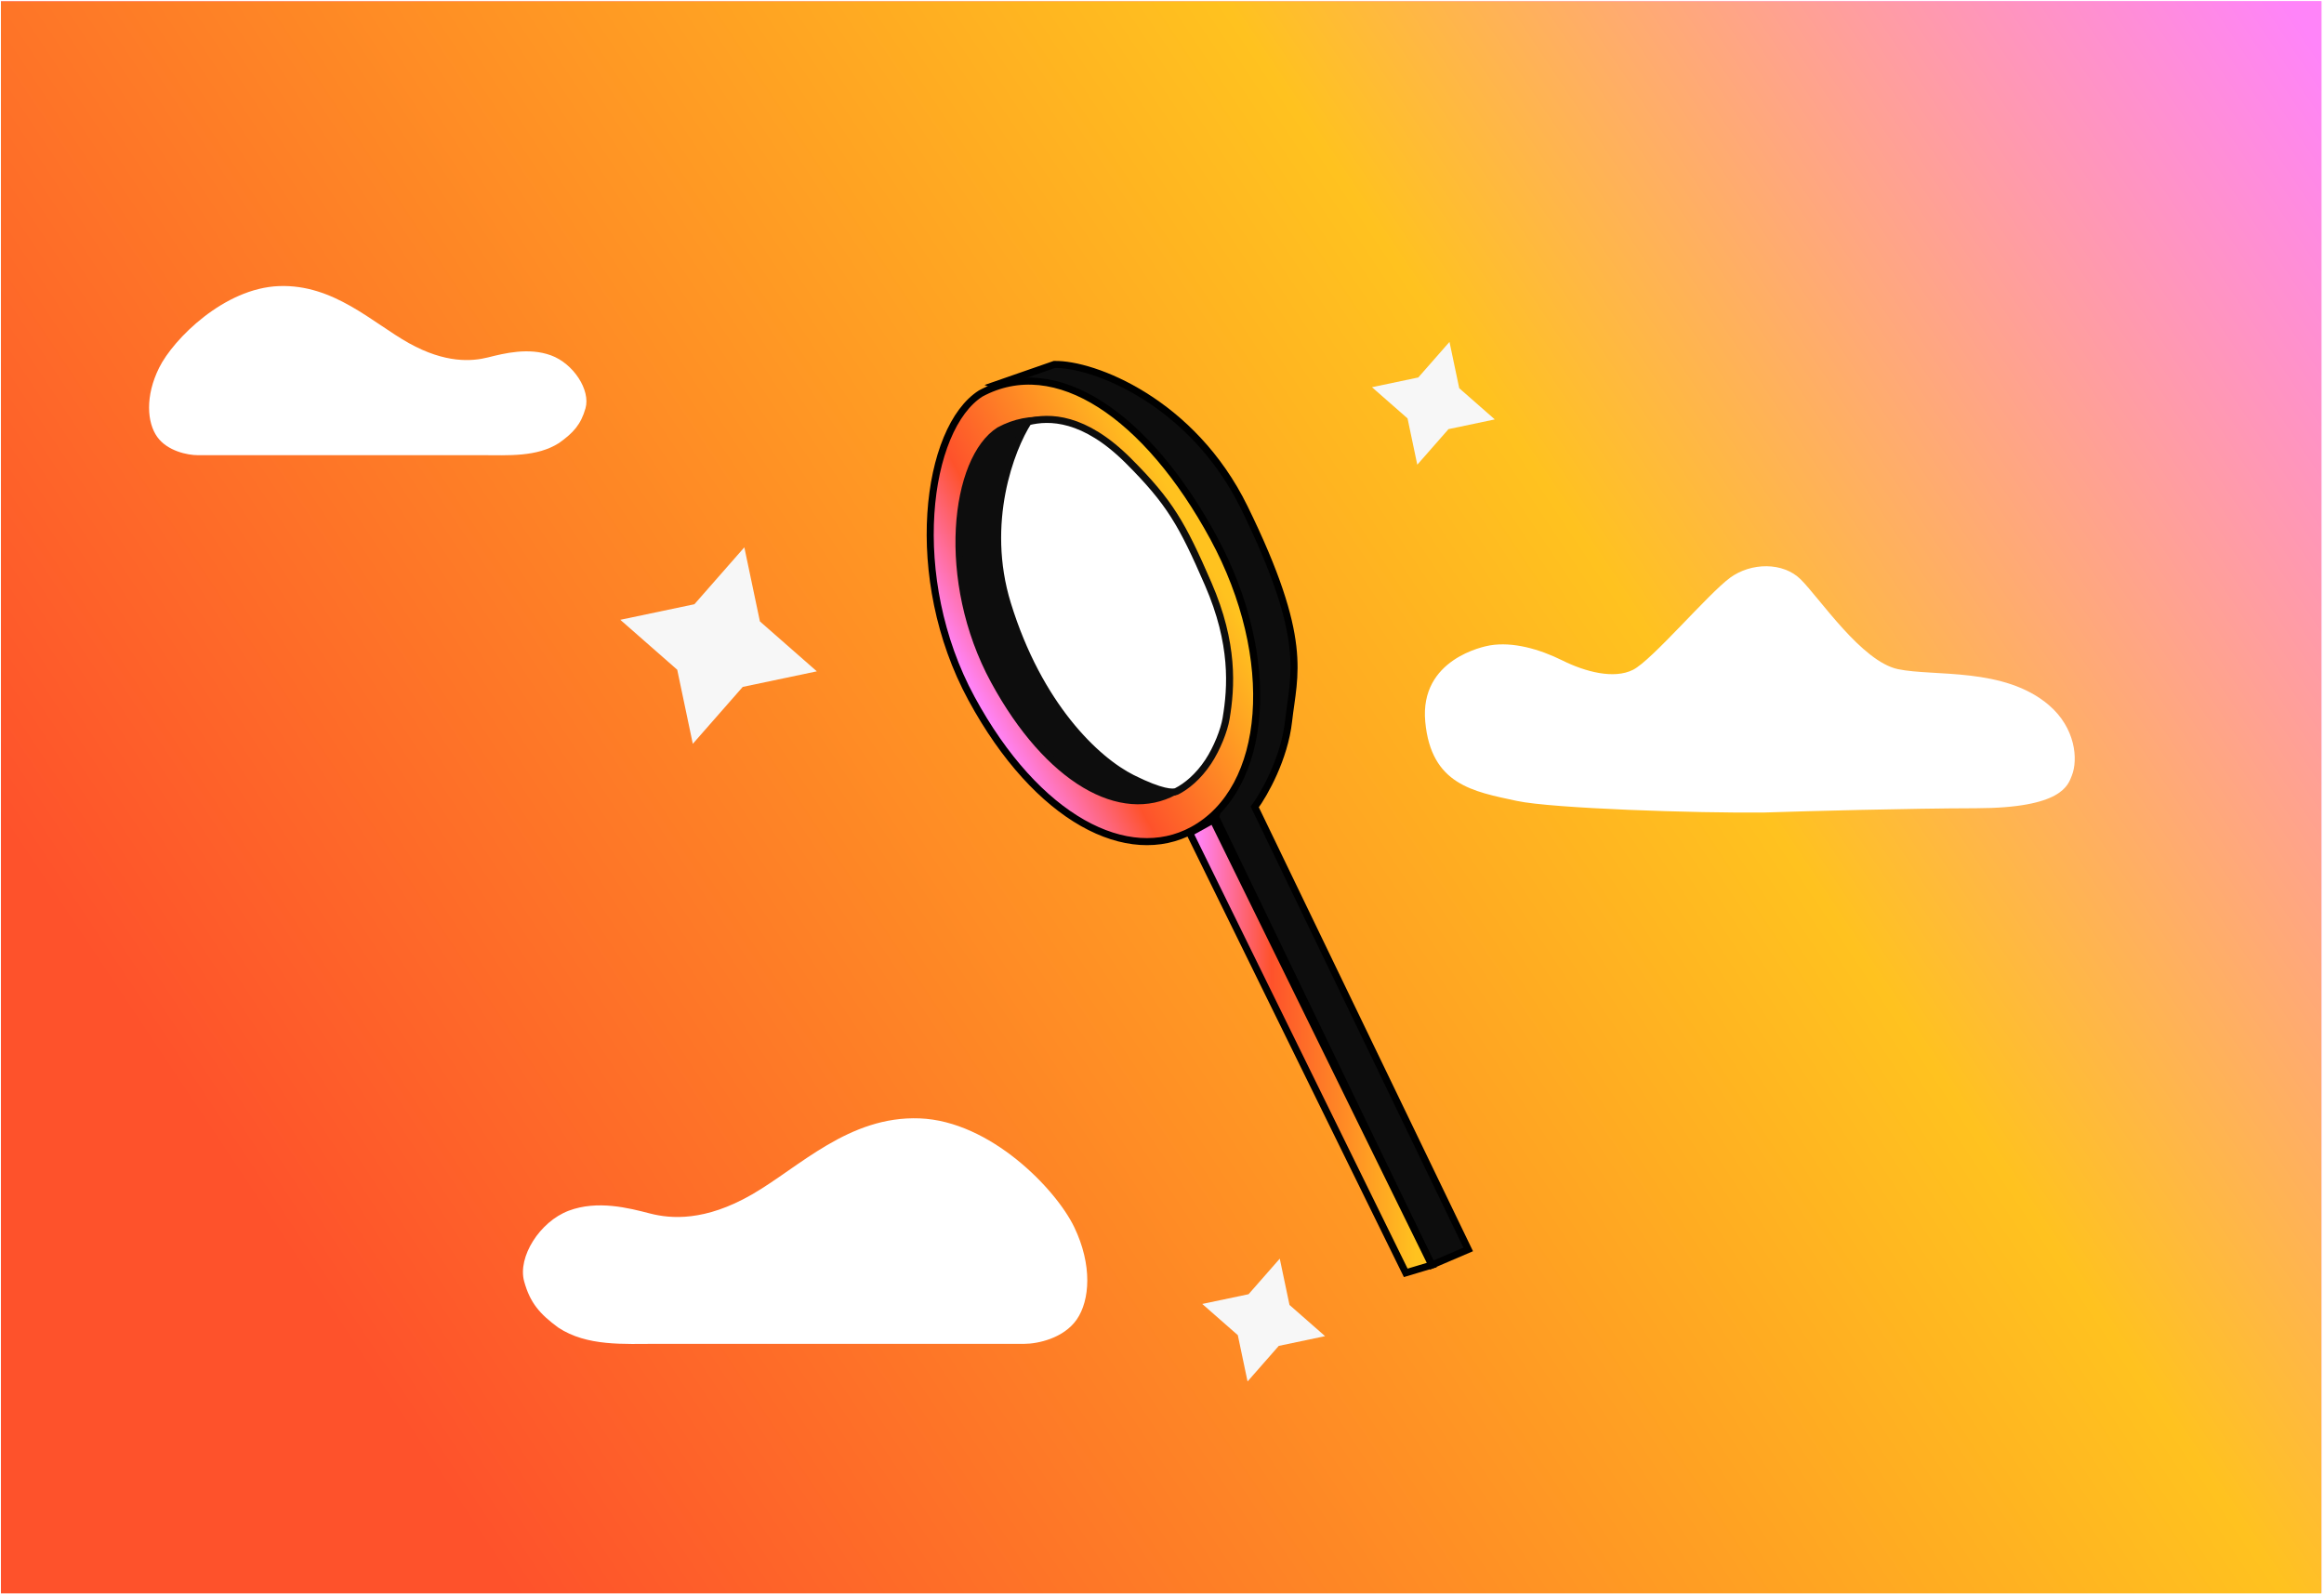
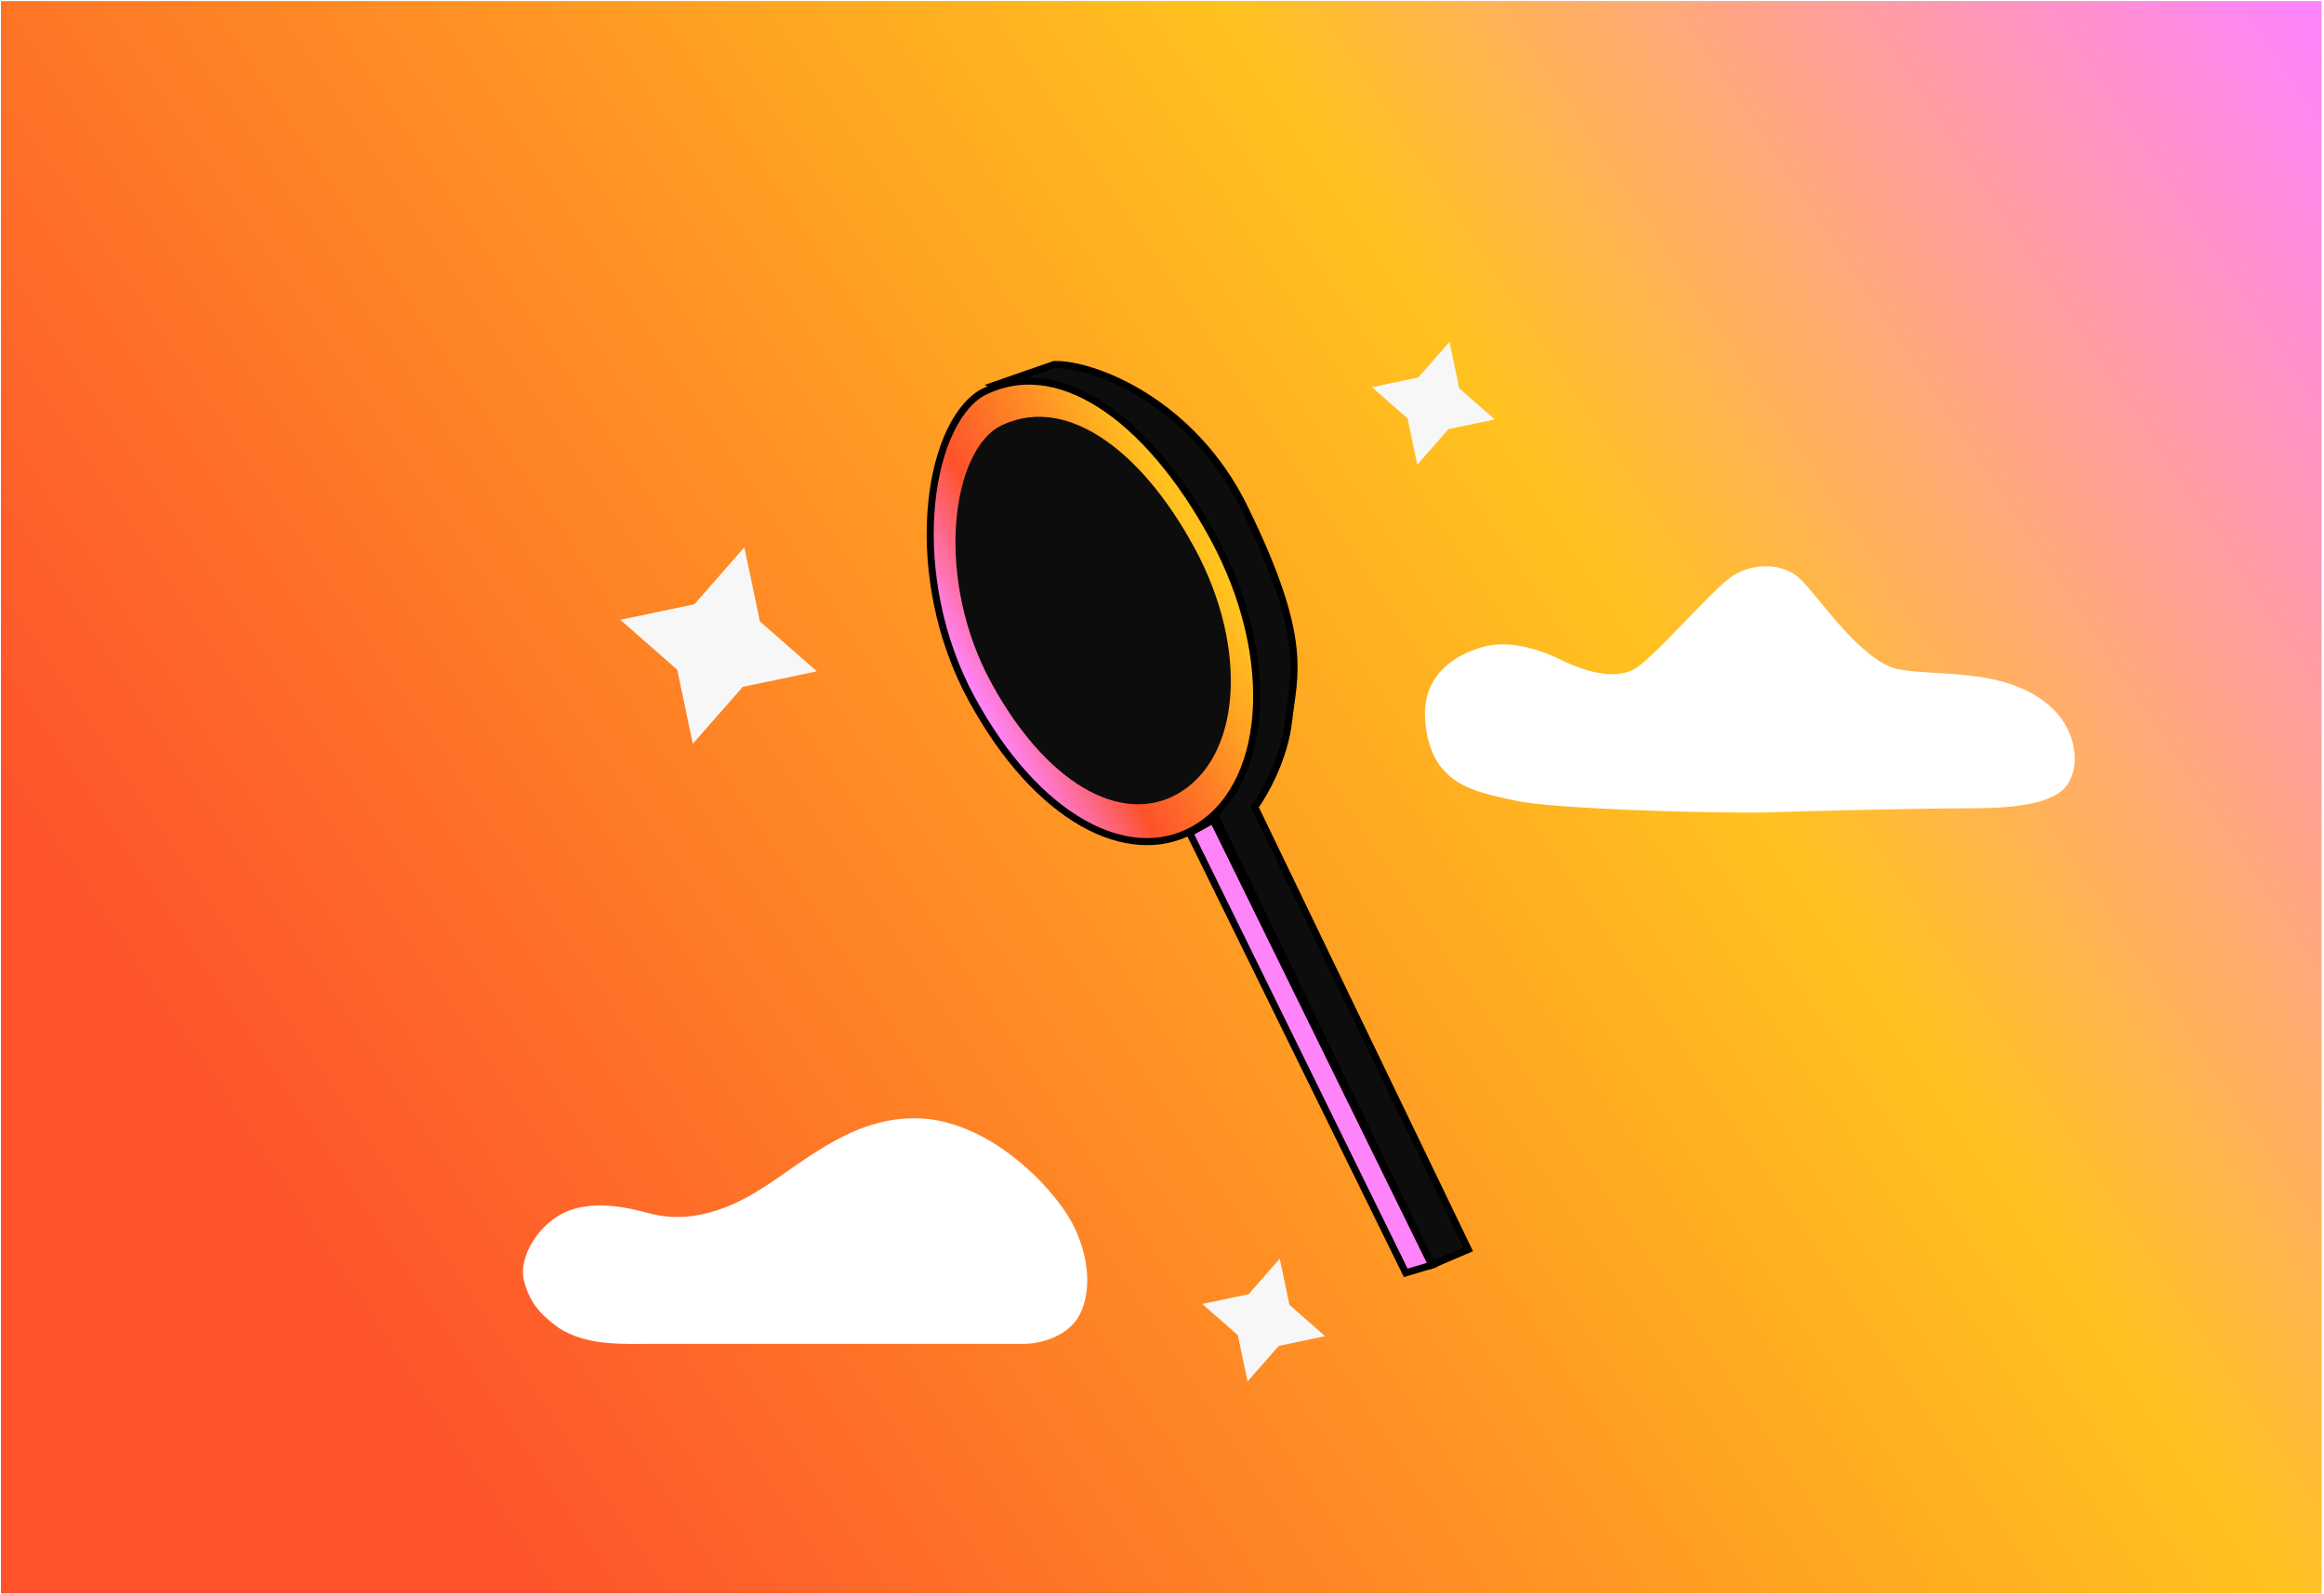
<svg xmlns="http://www.w3.org/2000/svg" width="876" height="601" viewBox="0 0 876 601" fill="none">
  <g clip-path="url(#clip0_6326_7353)">
    <rect x="0.352" y="0.466" width="874.667" height="600" fill="#FF84F9" />
    <rect x="875.02" y="0.466" width="799.98" height="874.67" transform="rotate(90 875.02 0.466)" fill="url(#paint0_linear_6326_7353)" />
    <path d="M397.406 137.405L374.837 145.255L386.612 150.161L412.125 159.973L453.338 201.186L469.038 258.099L458.244 308.143L539.688 476.919L553.426 471.032L472.963 304.218C476.561 299.312 484.149 285.967 485.719 271.837C487.682 254.174 493.569 241.419 469.038 191.374C449.413 151.339 412.125 137.078 397.406 137.405Z" fill="#0D0D0D" stroke="black" stroke-width="2.659" />
    <path d="M369.63 148.363C364.559 151.603 360.213 157.471 356.954 165.313C353.694 173.155 351.567 182.869 350.875 193.621C349.492 215.13 353.866 240.635 366.193 263.354C378.571 286.164 393.38 301.913 408.114 310.266C422.829 318.609 437.39 319.55 449.537 312.958C463.771 305.235 471.95 289.182 473.443 269.159C474.933 249.153 469.717 225.372 457.362 202.604C444.968 179.763 430.091 162.275 414.756 152.486C399.471 142.73 383.847 140.671 369.63 148.363Z" fill="#FF84F9" />
    <path d="M369.63 148.363C364.559 151.603 360.213 157.471 356.954 165.313C353.694 173.155 351.567 182.869 350.875 193.621C349.492 215.13 353.866 240.635 366.193 263.354C378.571 286.164 393.38 301.913 408.114 310.266C422.829 318.609 437.39 319.55 449.537 312.958C463.771 305.235 471.95 289.182 473.443 269.159C474.933 249.153 469.717 225.372 457.362 202.604C444.968 179.763 430.091 162.275 414.756 152.486C399.471 142.73 383.847 140.671 369.63 148.363Z" fill="url(#paint1_linear_6326_7353)" />
    <path d="M369.63 148.363C364.559 151.603 360.213 157.471 356.954 165.313C353.694 173.155 351.567 182.869 350.875 193.621C349.492 215.13 353.866 240.635 366.193 263.354C378.571 286.164 393.38 301.913 408.114 310.266C422.829 318.609 437.39 319.55 449.537 312.958C463.771 305.235 471.95 289.182 473.443 269.159C474.933 249.153 469.717 225.372 457.362 202.604C444.968 179.763 430.091 162.275 414.756 152.486C399.471 142.73 383.847 140.671 369.63 148.363Z" stroke="black" stroke-width="2.659" />
    <path d="M376.653 162.307C372.504 164.961 368.978 169.728 366.364 176.122C363.749 182.518 362.09 190.445 361.618 199.24C360.675 216.834 364.494 237.745 374.7 256.555C384.958 275.459 397.018 288.689 408.994 295.791C420.947 302.879 432.724 303.828 442.698 298.415C454.412 292.059 461.172 278.834 462.406 262.275C463.639 245.733 459.324 226.053 449.096 207.203C438.828 188.282 426.513 173.814 413.838 165.723C401.214 157.665 388.35 155.983 376.653 162.307Z" fill="#0D0D0D" stroke="#0D0D0D" stroke-width="2.659" />
    <path d="M529.875 479.864L448.431 314.032L457.262 309.126L539.688 476.921L529.875 479.864Z" fill="#FF84F9" />
-     <path d="M529.875 479.864L448.431 314.032L457.262 309.126L539.688 476.921L529.875 479.864Z" fill="url(#paint2_linear_6326_7353)" />
    <path d="M529.875 479.864L448.431 314.032L457.262 309.126L539.688 476.921L529.875 479.864Z" stroke="black" stroke-width="2.659" />
-     <path d="M379.742 227.682C370.322 197.067 381.05 169.133 387.592 158.994C395.442 157.031 408.61 156.998 425.32 173.708C441.02 189.408 445.597 197.567 455.41 220.136C465.222 242.705 464.13 259.082 462.167 270.857C461.425 275.313 458.75 282.149 455.41 287.198C451.689 292.823 447.143 296.522 443.523 298.332C442.215 298.986 437.832 298.921 426.842 293.426C413.104 286.557 391.517 265.951 379.742 227.682Z" fill="white" stroke="#0D0D0D" stroke-width="2.659" />
    <path d="M571.787 301.95C585.02 304.793 639.574 306.612 665.211 306.31C681.023 305.793 719.117 304.765 744.993 304.702C777.339 304.623 779.528 295.97 780.957 292.372C783.359 286.323 782.35 274.399 772.266 265.798C755.419 251.428 729.112 255.121 715.448 252.278C701.784 249.436 685.967 225.612 678.762 218.44C672.119 211.829 660.057 212.017 652.164 217.786C643.855 223.859 622.714 248.91 615.535 252.521C608.356 256.133 597.567 253.284 588.931 248.992C580.295 244.7 570.225 241.85 561.603 243.308C559.476 243.668 535.019 248.404 537.233 272.119C539.448 295.835 555.246 298.397 571.787 301.95Z" fill="white" />
    <g filter="url(#filter0_d_6326_7353)">
-       <path d="M181.673 157.309H138.824H74.552C70.727 157.309 63.075 155.773 59.249 150.397C55.423 145.021 54.658 135.036 60.014 124.283C65.371 113.53 84.499 94.328 105.158 93.56C125.817 92.792 140.355 107.385 154.128 115.066C167.901 122.746 177.848 121.979 183.969 120.443L183.971 120.442C190.092 118.906 199.272 116.602 207.688 119.674C216.105 122.747 222.663 132.732 220.695 139.644C218.947 145.789 216.105 148.861 210.748 152.701C202.332 158.078 191.62 157.309 181.673 157.309Z" fill="white" />
-     </g>
+       </g>
    <g filter="url(#filter1_d_6326_7353)">
      <path d="M247.923 492.331H303.211H386.142C391.079 492.331 400.952 490.283 405.888 483.115C410.825 475.946 411.812 462.633 404.901 448.296C397.99 433.959 373.308 408.356 346.651 407.332C319.994 406.308 301.236 425.766 283.464 436.006C265.693 446.247 252.858 445.224 244.96 443.175L244.957 443.175C237.059 441.127 225.214 438.055 214.355 442.151C203.494 446.248 195.032 459.561 197.571 468.777C199.827 476.97 203.494 481.067 210.405 486.187C221.265 493.356 235.088 492.331 247.923 492.331Z" fill="white" />
    </g>
    <path fill-rule="evenodd" clip-rule="evenodd" d="M499.468 503.728L482.013 507.398L470.249 520.806L466.58 503.351L453.171 491.587L470.628 487.918L482.391 474.509L486.06 491.965L499.468 503.728Z" fill="#F7F7F7" />
    <path fill-rule="evenodd" clip-rule="evenodd" d="M563.445 158.116L545.989 161.785L534.226 175.194L530.557 157.738L517.148 145.975L534.604 142.306L546.367 128.897L550.036 146.353L563.445 158.116Z" fill="#F7F7F7" />
    <path fill-rule="evenodd" clip-rule="evenodd" d="M307.892 253.091L279.963 258.962L261.142 280.416L255.272 252.486L233.817 233.665L261.747 227.795L280.568 206.34L286.438 234.27L307.892 253.091Z" fill="#F7F7F7" />
  </g>
  <defs>
    <filter id="filter0_d_6326_7353" x="-4.562" y="47.075" width="286.359" height="185.315" filterUnits="userSpaceOnUse" color-interpolation-filters="sRGB">
      <feFlood flood-opacity="0" result="BackgroundImageFix" />
      <feColorMatrix in="SourceAlpha" type="matrix" values="0 0 0 0 0 0 0 0 0 0 0 0 0 0 0 0 0 0 127 0" result="hardAlpha" />
      <feOffset dy="14.294" />
      <feGaussianBlur stdDeviation="30.375" />
      <feComposite in2="hardAlpha" operator="out" />
      <feColorMatrix type="matrix" values="0 0 0 0 0 0 0 0 0 0 0 0 0 0 0 0 0 0 0.03 0" />
      <feBlend mode="normal" in2="BackgroundImageFix" result="effect1_dropShadow_6326_7353" />
      <feBlend mode="normal" in="SourceGraphic" in2="effect1_dropShadow_6326_7353" result="shape" />
    </filter>
    <filter id="filter1_d_6326_7353" x="136.368" y="360.838" width="334.218" height="206.587" filterUnits="userSpaceOnUse" color-interpolation-filters="sRGB">
      <feFlood flood-opacity="0" result="BackgroundImageFix" />
      <feColorMatrix in="SourceAlpha" type="matrix" values="0 0 0 0 0 0 0 0 0 0 0 0 0 0 0 0 0 0 127 0" result="hardAlpha" />
      <feOffset dy="14.294" />
      <feGaussianBlur stdDeviation="30.375" />
      <feComposite in2="hardAlpha" operator="out" />
      <feColorMatrix type="matrix" values="0 0 0 0 0 0 0 0 0 0 0 0 0 0 0 0 0 0 0.03 0" />
      <feBlend mode="normal" in2="BackgroundImageFix" result="effect1_dropShadow_6326_7353" />
      <feBlend mode="normal" in="SourceGraphic" in2="effect1_dropShadow_6326_7353" result="shape" />
    </filter>
    <linearGradient id="paint0_linear_6326_7353" x1="823.169" y1="0.321" x2="1421.44" y2="897.734" gradientUnits="userSpaceOnUse">
      <stop offset="0.037" stop-color="#FF84F9" />
      <stop offset="0.346" stop-color="#FFC21F" />
      <stop offset="0.861" stop-color="#FE522B" />
    </linearGradient>
    <linearGradient id="paint1_linear_6326_7353" x1="361.849" y1="258.136" x2="460.083" y2="204.832" gradientUnits="userSpaceOnUse">
      <stop offset="0.028" stop-color="#FF84F9" />
      <stop offset="0.337" stop-color="#FE522B" />
      <stop offset="0.933" stop-color="#FFC21F" />
    </linearGradient>
    <linearGradient id="paint2_linear_6326_7353" x1="448.431" y1="395.768" x2="539.688" y2="395.768" gradientUnits="userSpaceOnUse">
      <stop offset="0.028" stop-color="#FF84F9" />
      <stop offset="0.337" stop-color="#FE522B" />
      <stop offset="0.933" stop-color="#FFC21F" />
    </linearGradient>
    <clipPath id="clip0_6326_7353">
      <rect width="875" height="600.229" fill="white" transform="translate(0.352 0.466)" />
    </clipPath>
  </defs>
</svg>